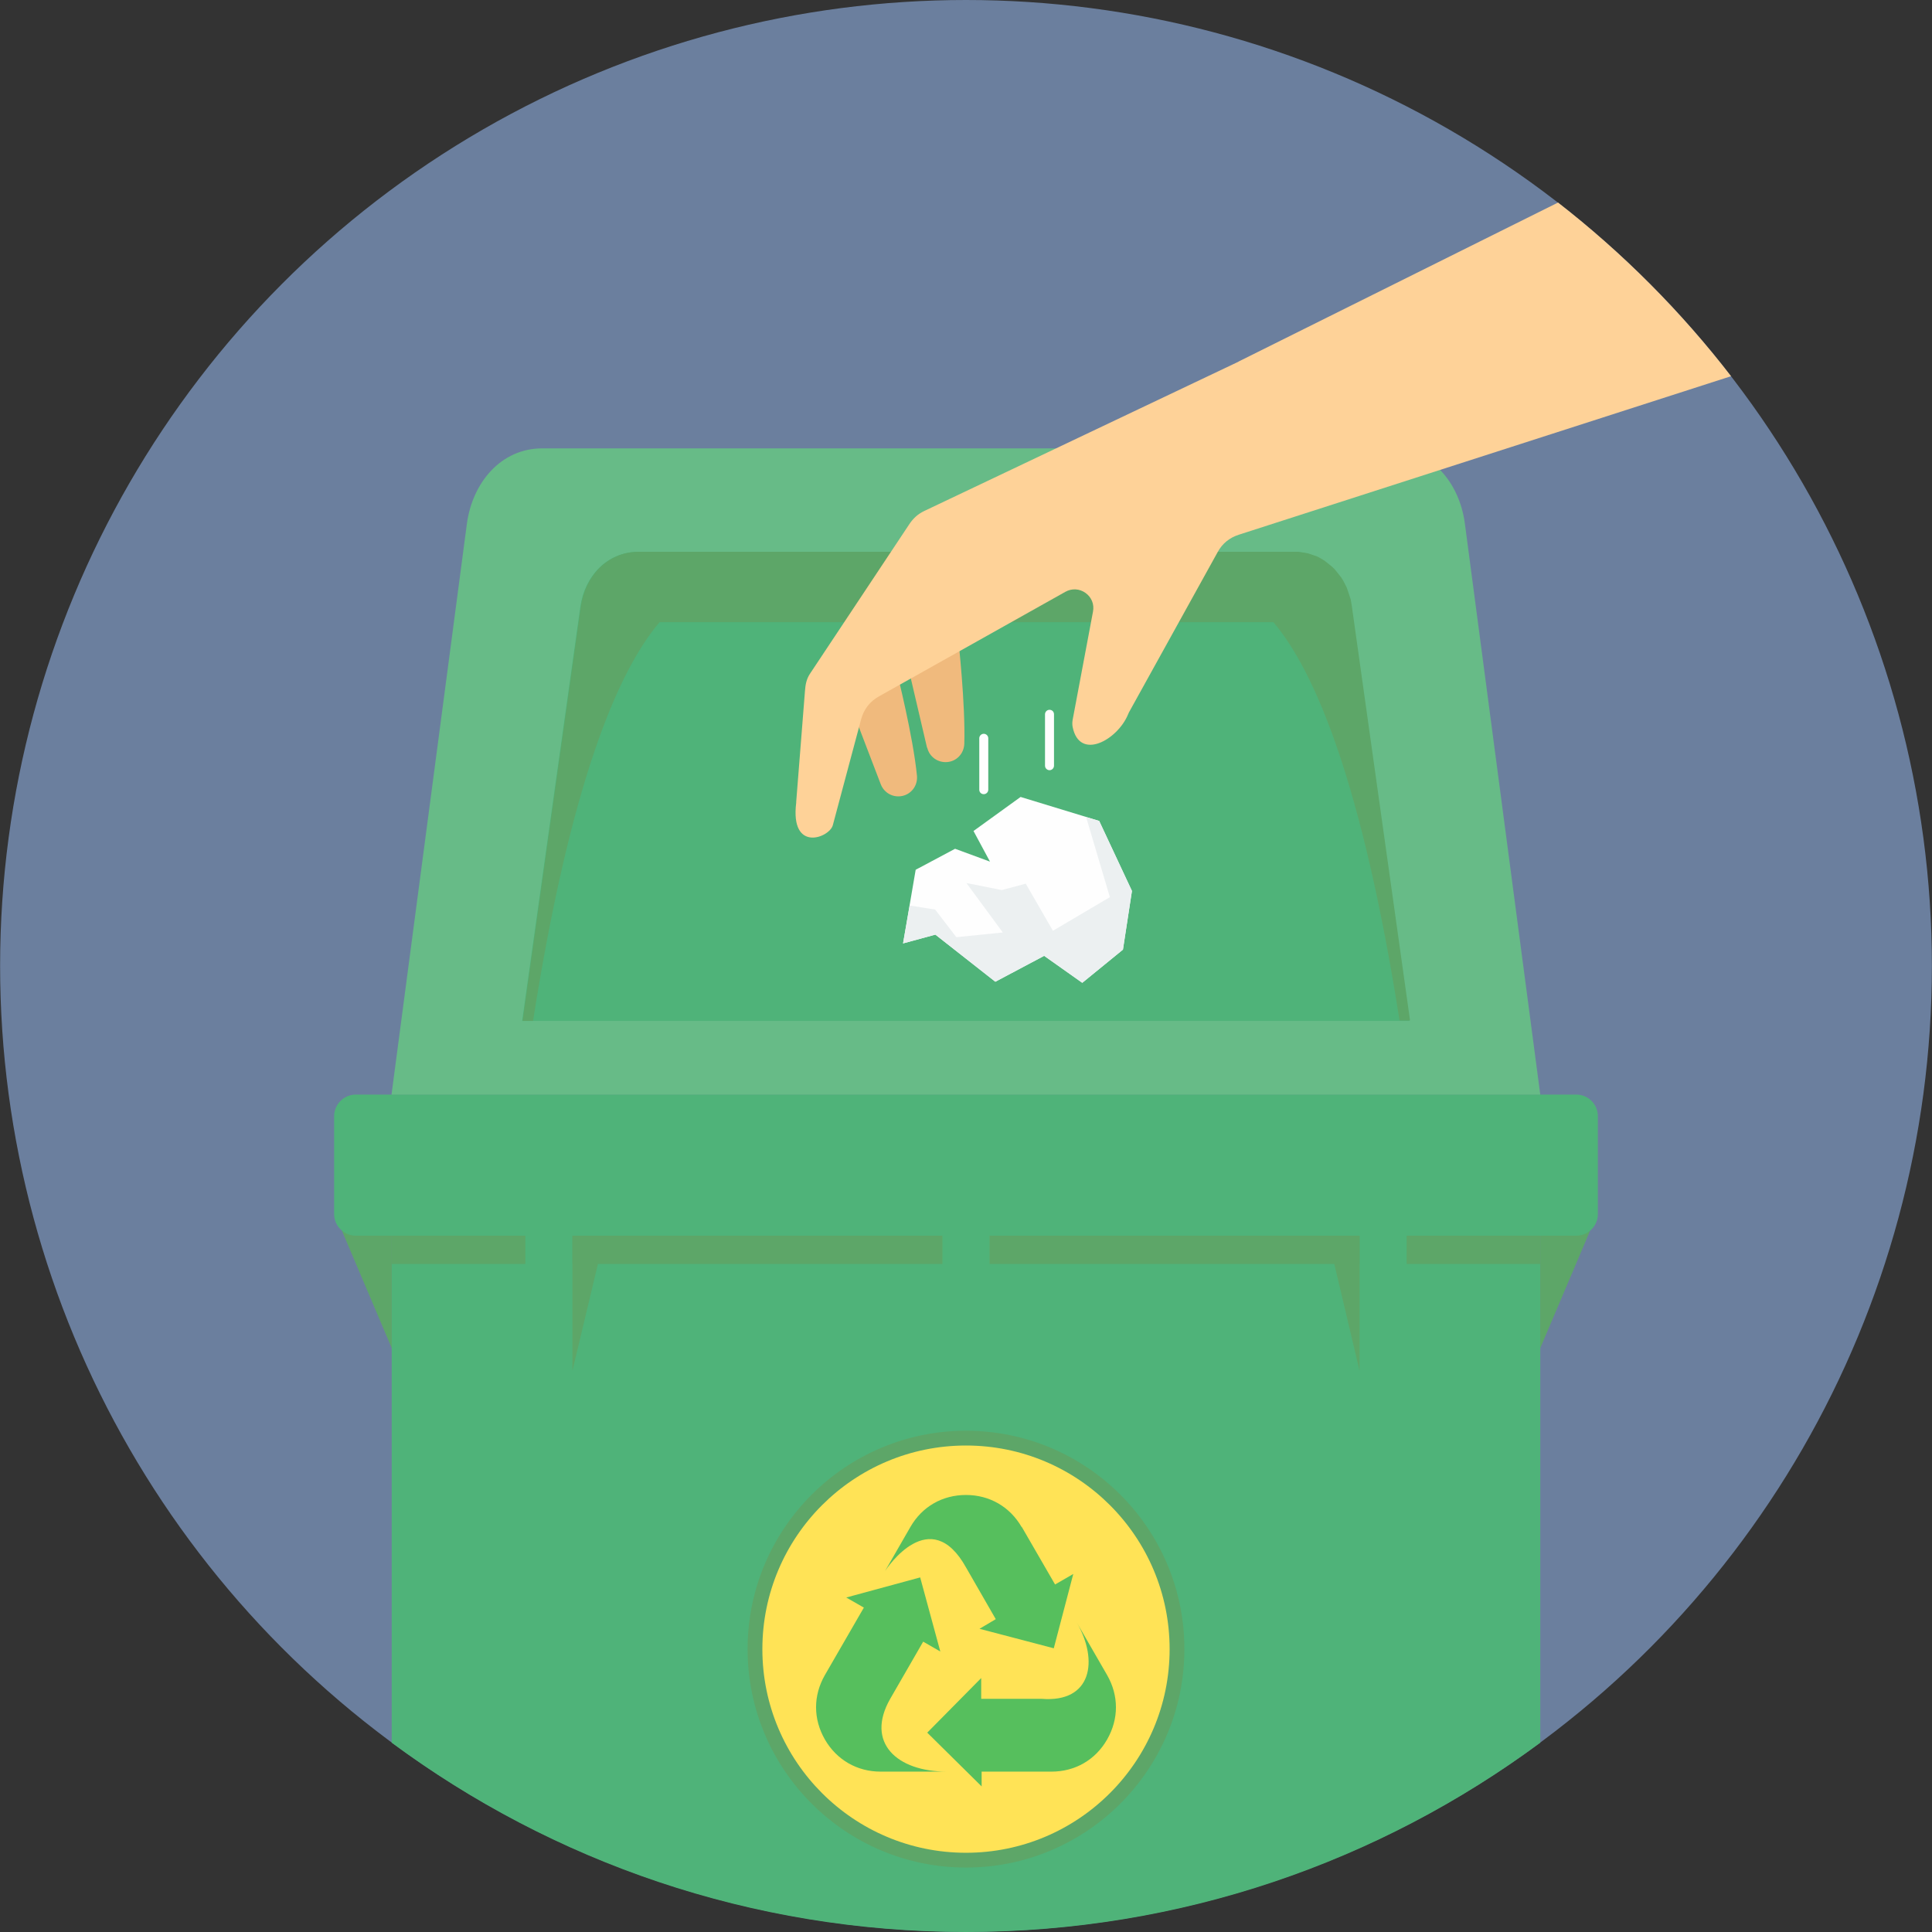
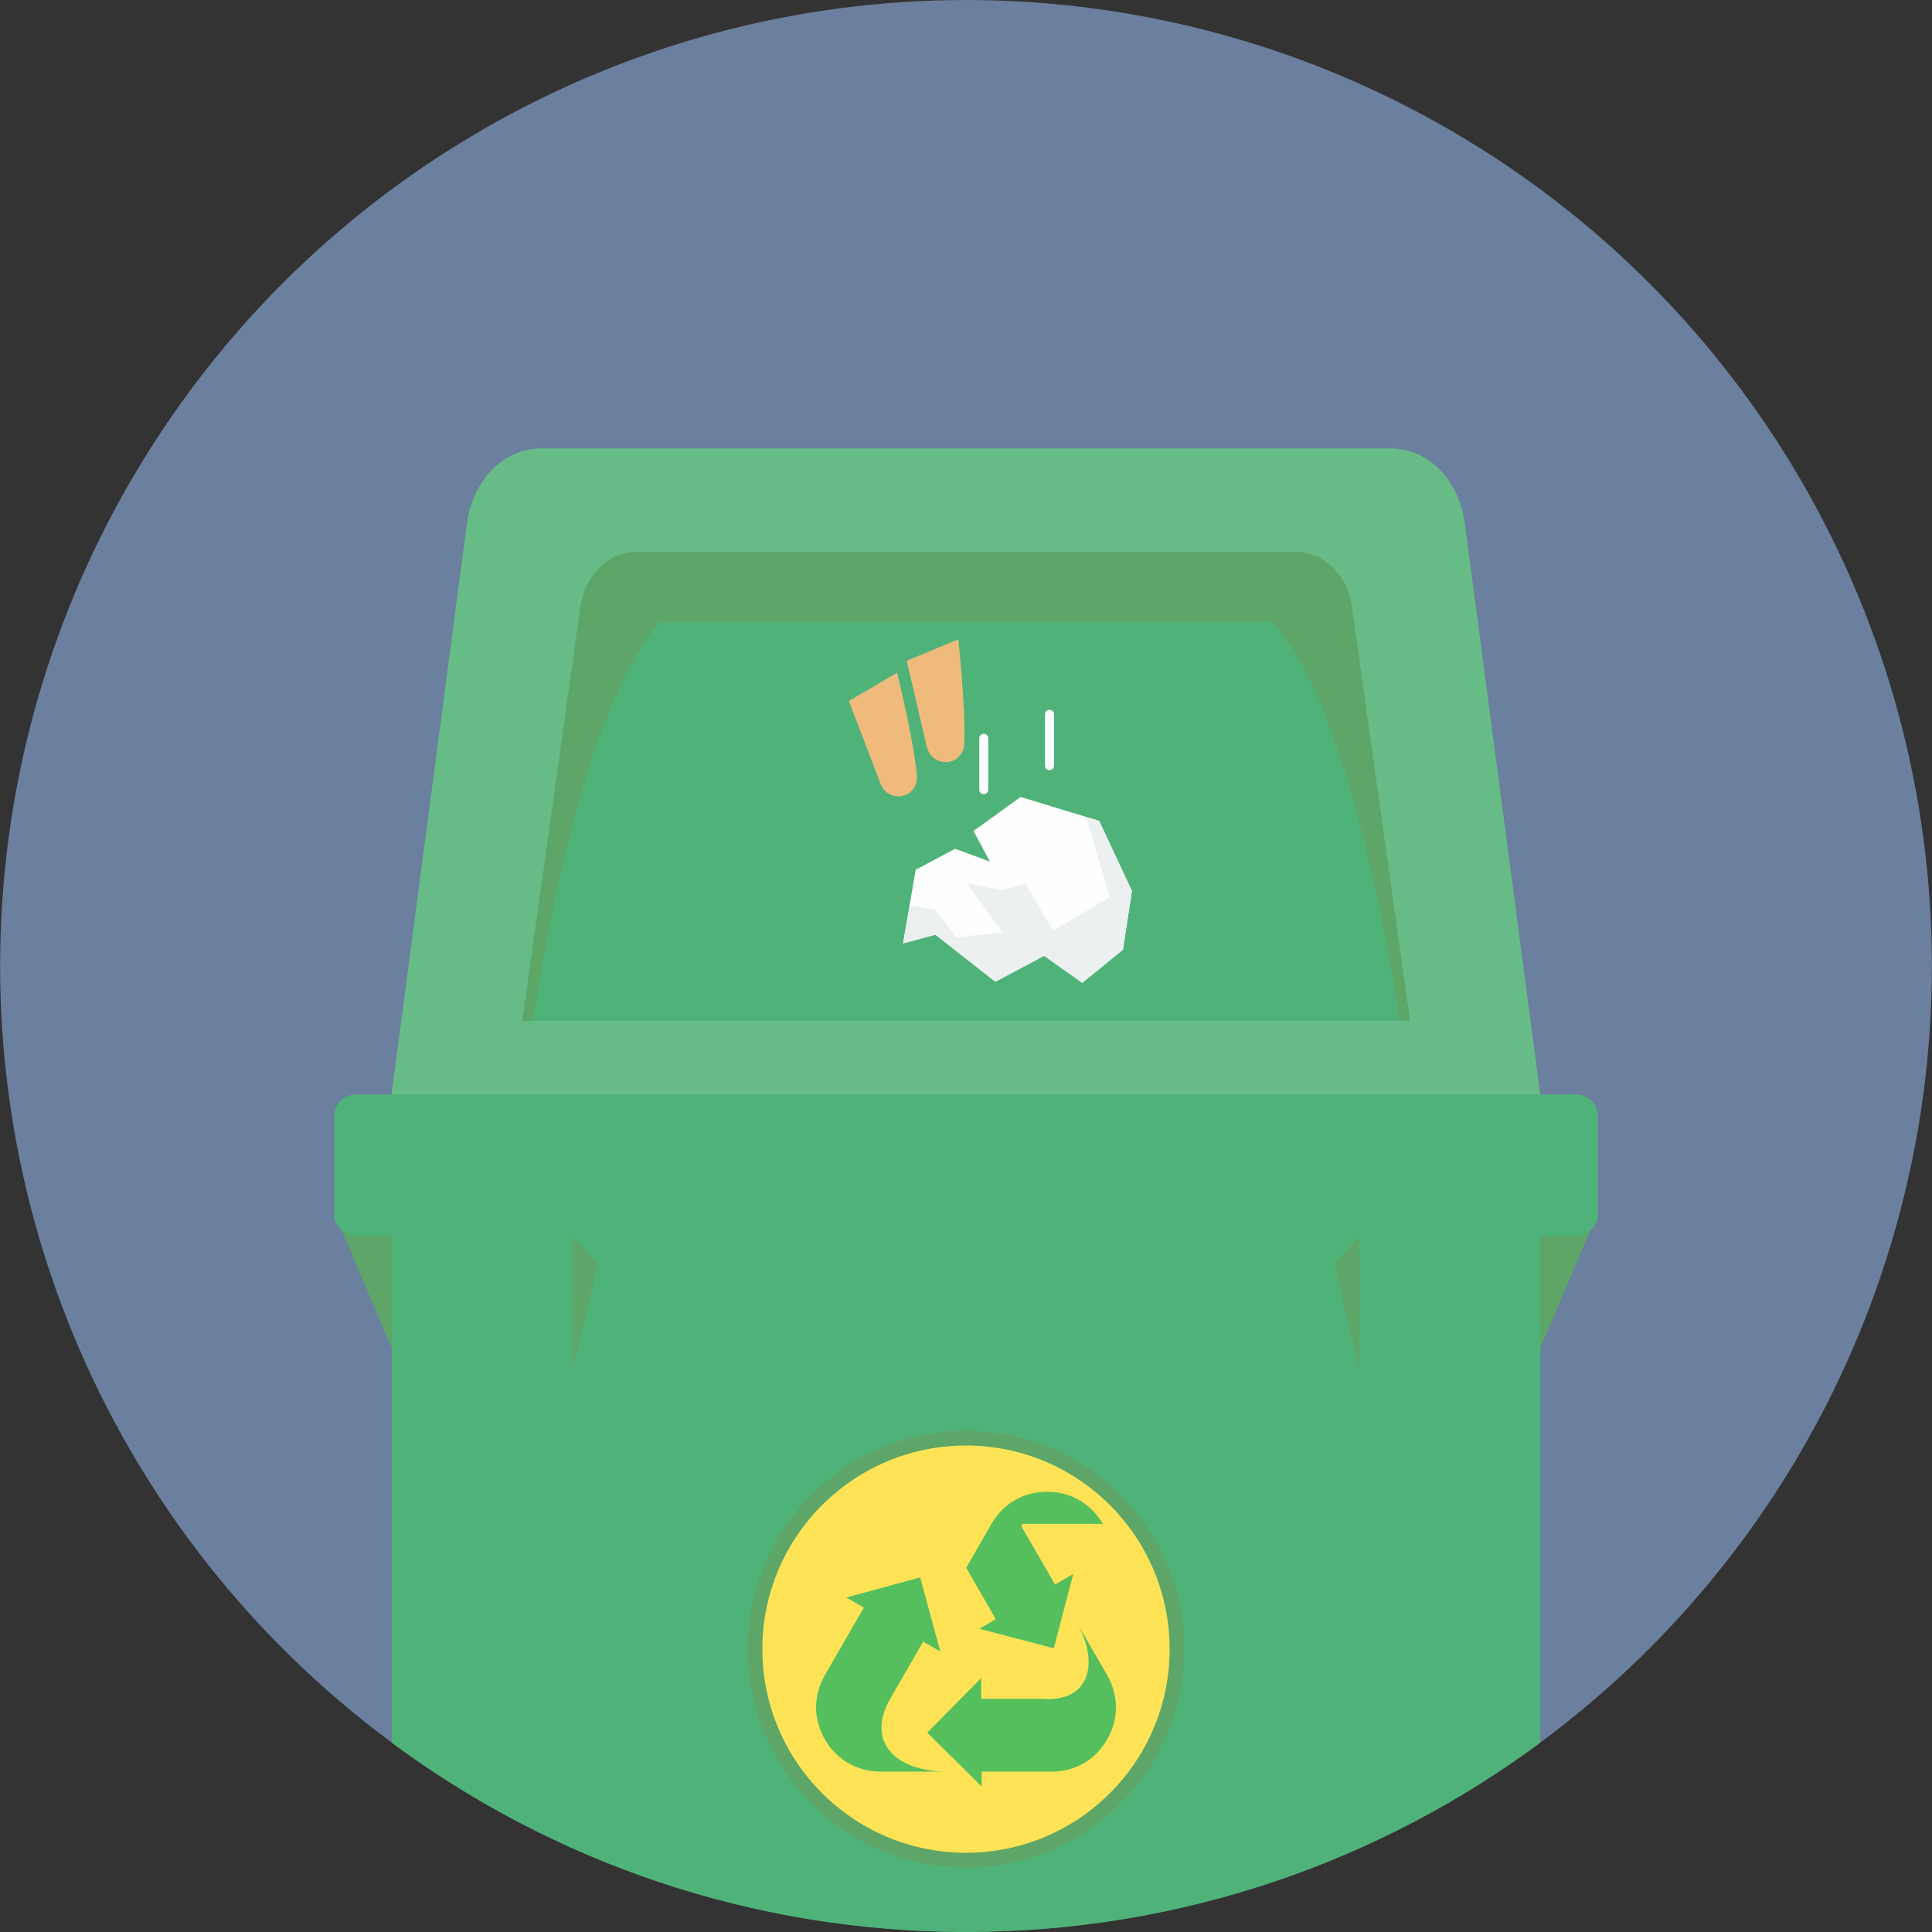
<svg xmlns="http://www.w3.org/2000/svg" height="800px" width="800px" version="1.1" id="Layer_1" viewBox="0 0 512.057 512.057" xml:space="preserve">
  <rect x="0" y="0" width="512.057" height="512.057" fill="#333333" stroke="none" />
  <circle style="fill:#6B7F9E;" cx="256.028" cy="256" r="256" />
  <path style="fill:#4FB379;" d="M103.824,290.107h304.408V461.89c-42.563,31.496-95.17,50.167-152.204,50.167  s-109.641-18.671-152.204-50.167V290.107z" />
  <g>
-     <polygon style="fill:#5DA668;" points="408.232,327.505 408.232,334.996 103.824,334.996 103.824,327.505  " />
    <polygon style="fill:#5DA668;" points="90.602,326.143 103.824,357.299 103.824,327.505  " />
    <polygon style="fill:#5DA668;" points="421.455,326.143 408.232,357.299 408.232,327.505  " />
  </g>
  <path style="fill:#4FB379;" d="M94.29,290.107h323.476c3.178,0,5.732,2.554,5.732,5.732v25.935c0,3.178-2.554,5.732-5.732,5.732  H94.29c-3.178,0-5.732-2.611-5.732-5.732v-25.935C88.559,292.661,91.169,290.107,94.29,290.107z" />
  <path style="fill:#67BB87;" d="M103.824,290.107h304.408l-19.976-151.296c-1.419-10.896-8.967-19.976-19.976-19.976H143.72  c-10.953,0-18.501,9.08-19.976,19.976l-19.976,151.296H103.824z" />
  <g>
    <path style="fill:#4FB379;" d="M138.499,270.585h235.059l-15.436-109.868c-1.135-7.888-6.924-14.471-15.436-14.471H169.257   c-8.456,0-14.301,6.583-15.436,14.471l-15.436,109.868H138.499z" />
    <polygon style="fill:#4FB379;" points="139.237,327.505 151.722,327.505 151.722,363.315 139.237,363.315  " />
  </g>
  <polygon style="fill:#5DA668;" points="151.722,327.505 158.475,334.996 151.722,363.315 " />
  <polygon style="fill:#4FB379;" points="372.82,327.505 360.335,327.505 360.335,363.315 372.82,363.315 " />
  <polygon style="fill:#5DA668;" points="360.335,327.505 353.639,334.996 360.335,363.315 " />
  <polygon style="fill:#4FB379;" points="262.271,327.505 249.786,327.505 249.786,363.315 262.271,363.315 " />
  <g>
    <path style="fill:#5DA668;" d="M174.705,165.029c-11.01,13.053-23.495,42.449-33.426,105.555h-2.781l15.436-109.868   c1.135-7.888,6.924-14.471,15.436-14.471c57.828,0,115.6,0,173.428,0h0.397h0.397h0.397l0.397,0.057l0.397,0.057l0.397,0.057   l0.397,0.057l0.341,0.057l0.34,0.057l0.341,0.057l0.34,0.114l0.341,0.113l0.34,0.113l0,0l0.341,0.114l0,0l0.34,0.113l0,0   l0.341,0.114l0.34,0.113l0,0l0.341,0.17l0.341,0.17l0.284,0.17l0.284,0.17l0,0l0.284,0.17l0,0l0.284,0.17l0,0l0.284,0.17l0,0   l0.284,0.227l0,0l0.284,0.227l0,0l0.284,0.227l0,0l0.284,0.227l0,0l0.284,0.227l0,0l0.284,0.227l0,0l0.284,0.227l0,0l0.227,0.227   l0,0c0.17,0.17,0.341,0.34,0.511,0.511l0,0l0.227,0.284l0,0l0.227,0.284l0,0c0.227,0.284,0.454,0.568,0.681,0.851l0,0l0.227,0.284   l0,0l0.227,0.284l0,0c0.113,0.17,0.284,0.397,0.397,0.624l0,0l0.17,0.284l0,0l0.17,0.284l0,0l0.17,0.34l0,0l0.17,0.34l0,0   l0.17,0.34l0,0l0.17,0.34l0,0l0.17,0.34l0,0l0.113,0.34l0,0l0.113,0.341l0,0l0.113,0.34l0,0l0.113,0.34l0,0l0.114,0.34l0,0   l0.113,0.34l0,0l0.113,0.34l0,0l0.113,0.34l0,0l0.113,0.34l0.057,0.34l0,0l0.057,0.34l0,0l0.057,0.34l0.057,0.34l0.057,0.34   l15.436,109.868h-2.781c-9.931-63.106-22.416-92.503-33.426-105.555H174.876L174.705,165.029z" />
    <path style="fill:#5DA668;" d="M256.028,379.205c31.95,0,57.885,25.935,57.885,57.885s-25.935,57.885-57.885,57.885   s-57.885-25.935-57.885-57.885S224.078,379.205,256.028,379.205z" />
  </g>
  <path style="fill:#FFE356;" d="M256.028,383.12c29.794,0,53.969,24.176,53.969,53.969c0,29.794-24.176,53.969-53.969,53.969  s-53.969-24.176-53.969-53.969C202.059,407.296,226.235,383.12,256.028,383.12z" />
  <g>
    <path style="fill:#56BF5D;" d="M224.248,423.413l19.636-5.335l5.335,19.636l-4.54-2.611l-8.74,15.152h13.45h-13.45   c-6.64,11.634,1.816,19.295,14.982,19.295h-17.536c-6.243,0-11.634-3.121-14.755-8.513c-3.121-5.448-3.121-11.634,0-17.082   l10.329-17.876l-4.654-2.667H224.248z" />
    <path style="fill:#56BF5D;" d="M260.228,473.523l-14.471-14.301l14.301-14.471v5.505h16.004l0,0   c13.336,1.078,15.152-10.158,9.307-20.26l8.059,13.961c3.121,5.448,3.121,11.634,0,17.082c-3.121,5.448-8.513,8.513-14.755,8.513   h-18.501v3.973H260.228z" />
-     <path style="fill:#56BF5D;" d="M270.84,404.742l8.796,15.209l4.824-2.781l-5.164,19.692l-19.692-5.164l4.313-2.554l-7.832-13.62   c-9.534-17.252-21.054,0.17-21.508,0.851l6.697-11.634c3.121-5.448,8.513-8.513,14.755-8.513s11.634,3.121,14.755,8.513H270.84z" />
+     <path style="fill:#56BF5D;" d="M270.84,404.742l8.796,15.209l4.824-2.781l-5.164,19.692l-19.692-5.164l4.313-2.554l-7.832-13.62   l6.697-11.634c3.121-5.448,8.513-8.513,14.755-8.513s11.634,3.121,14.755,8.513H270.84z" />
  </g>
  <path style="fill:#F0BA7D;" d="M233.442,207.876l-8.456-22.076l12.769-7.491c0,0,4.256,16.855,5.278,27.297  c0.227,2.497-1.362,4.767-3.802,5.335S234.35,210.203,233.442,207.876z M245.7,198.172l-5.391-23.041l13.677-5.675  c0,0,1.93,17.309,1.589,27.751c-0.113,2.497-1.986,4.54-4.483,4.767s-4.767-1.362-5.335-3.802H245.7z" />
-   <path style="fill:#FED298;" d="M412.943,53.686l-84.615,42.109c0,0-0.057,0-0.057,0.057l-83.252,39.555  c-1.816,0.851-3.121,2.1-4.2,3.802l-26.162,39.385c-0.908,1.362-1.192,2.894-1.305,4.483l-2.327,29.453c0,0.057,0,0.17,0,0.227  c-1.646,13.28,8.796,9.307,9.704,5.959l7.491-28.035c0.738-2.724,2.327-4.767,4.767-6.129l49.373-27.694  c1.703-0.965,3.746-0.851,5.335,0.284c1.589,1.135,2.384,3.008,1.986,4.994l-5.391,28.659c-0.113,0.681-0.113,1.249,0,1.873  c1.816,9.08,11.918,3.462,14.698-3.348c0.057-0.17,0.17-0.34,0.227-0.511l23.495-42.449c1.249-2.327,3.178-3.859,5.675-4.654  L458.797,99.71C445.517,82.515,430.081,67.022,412.943,53.686z" />
  <g>
    <polygon style="fill:#FEFEFE;" points="258.015,220.247 270.5,211.224 291.327,217.58 300.01,236.137 297.626,251.687    286.844,260.483 276.742,253.333 263.803,260.2 247.913,247.714 239.344,250.041 242.692,230.519 253.134,224.958 262.384,228.363     " />
    <g>
      <path style="fill:#FEFEFE;" d="M276.969,189.319c0-0.624,0.511-1.192,1.192-1.192s1.192,0.511,1.192,1.192v13.62    c0,0.624-0.511,1.192-1.192,1.192c-0.624,0-1.192-0.511-1.192-1.192V189.319z" />
      <path style="fill:#FEFEFE;" d="M259.547,195.675c0-0.624,0.511-1.192,1.192-1.192c0.624,0,1.192,0.511,1.192,1.192v13.62    c0,0.624-0.511,1.192-1.192,1.192s-1.192-0.511-1.192-1.192V195.675z" />
    </g>
  </g>
  <polygon style="fill:#ECF0F1;" points="287.865,216.559 294.164,237.783 279.069,246.693 271.862,234.208 265.506,235.91   256.142,234.038 265.789,247.147 253.475,248.395 247.856,241.075 241.103,239.996 239.344,250.041 247.913,247.714 263.803,260.2   276.742,253.333 286.844,260.483 297.626,251.687 300.01,236.137 291.327,217.58 " />
</svg>